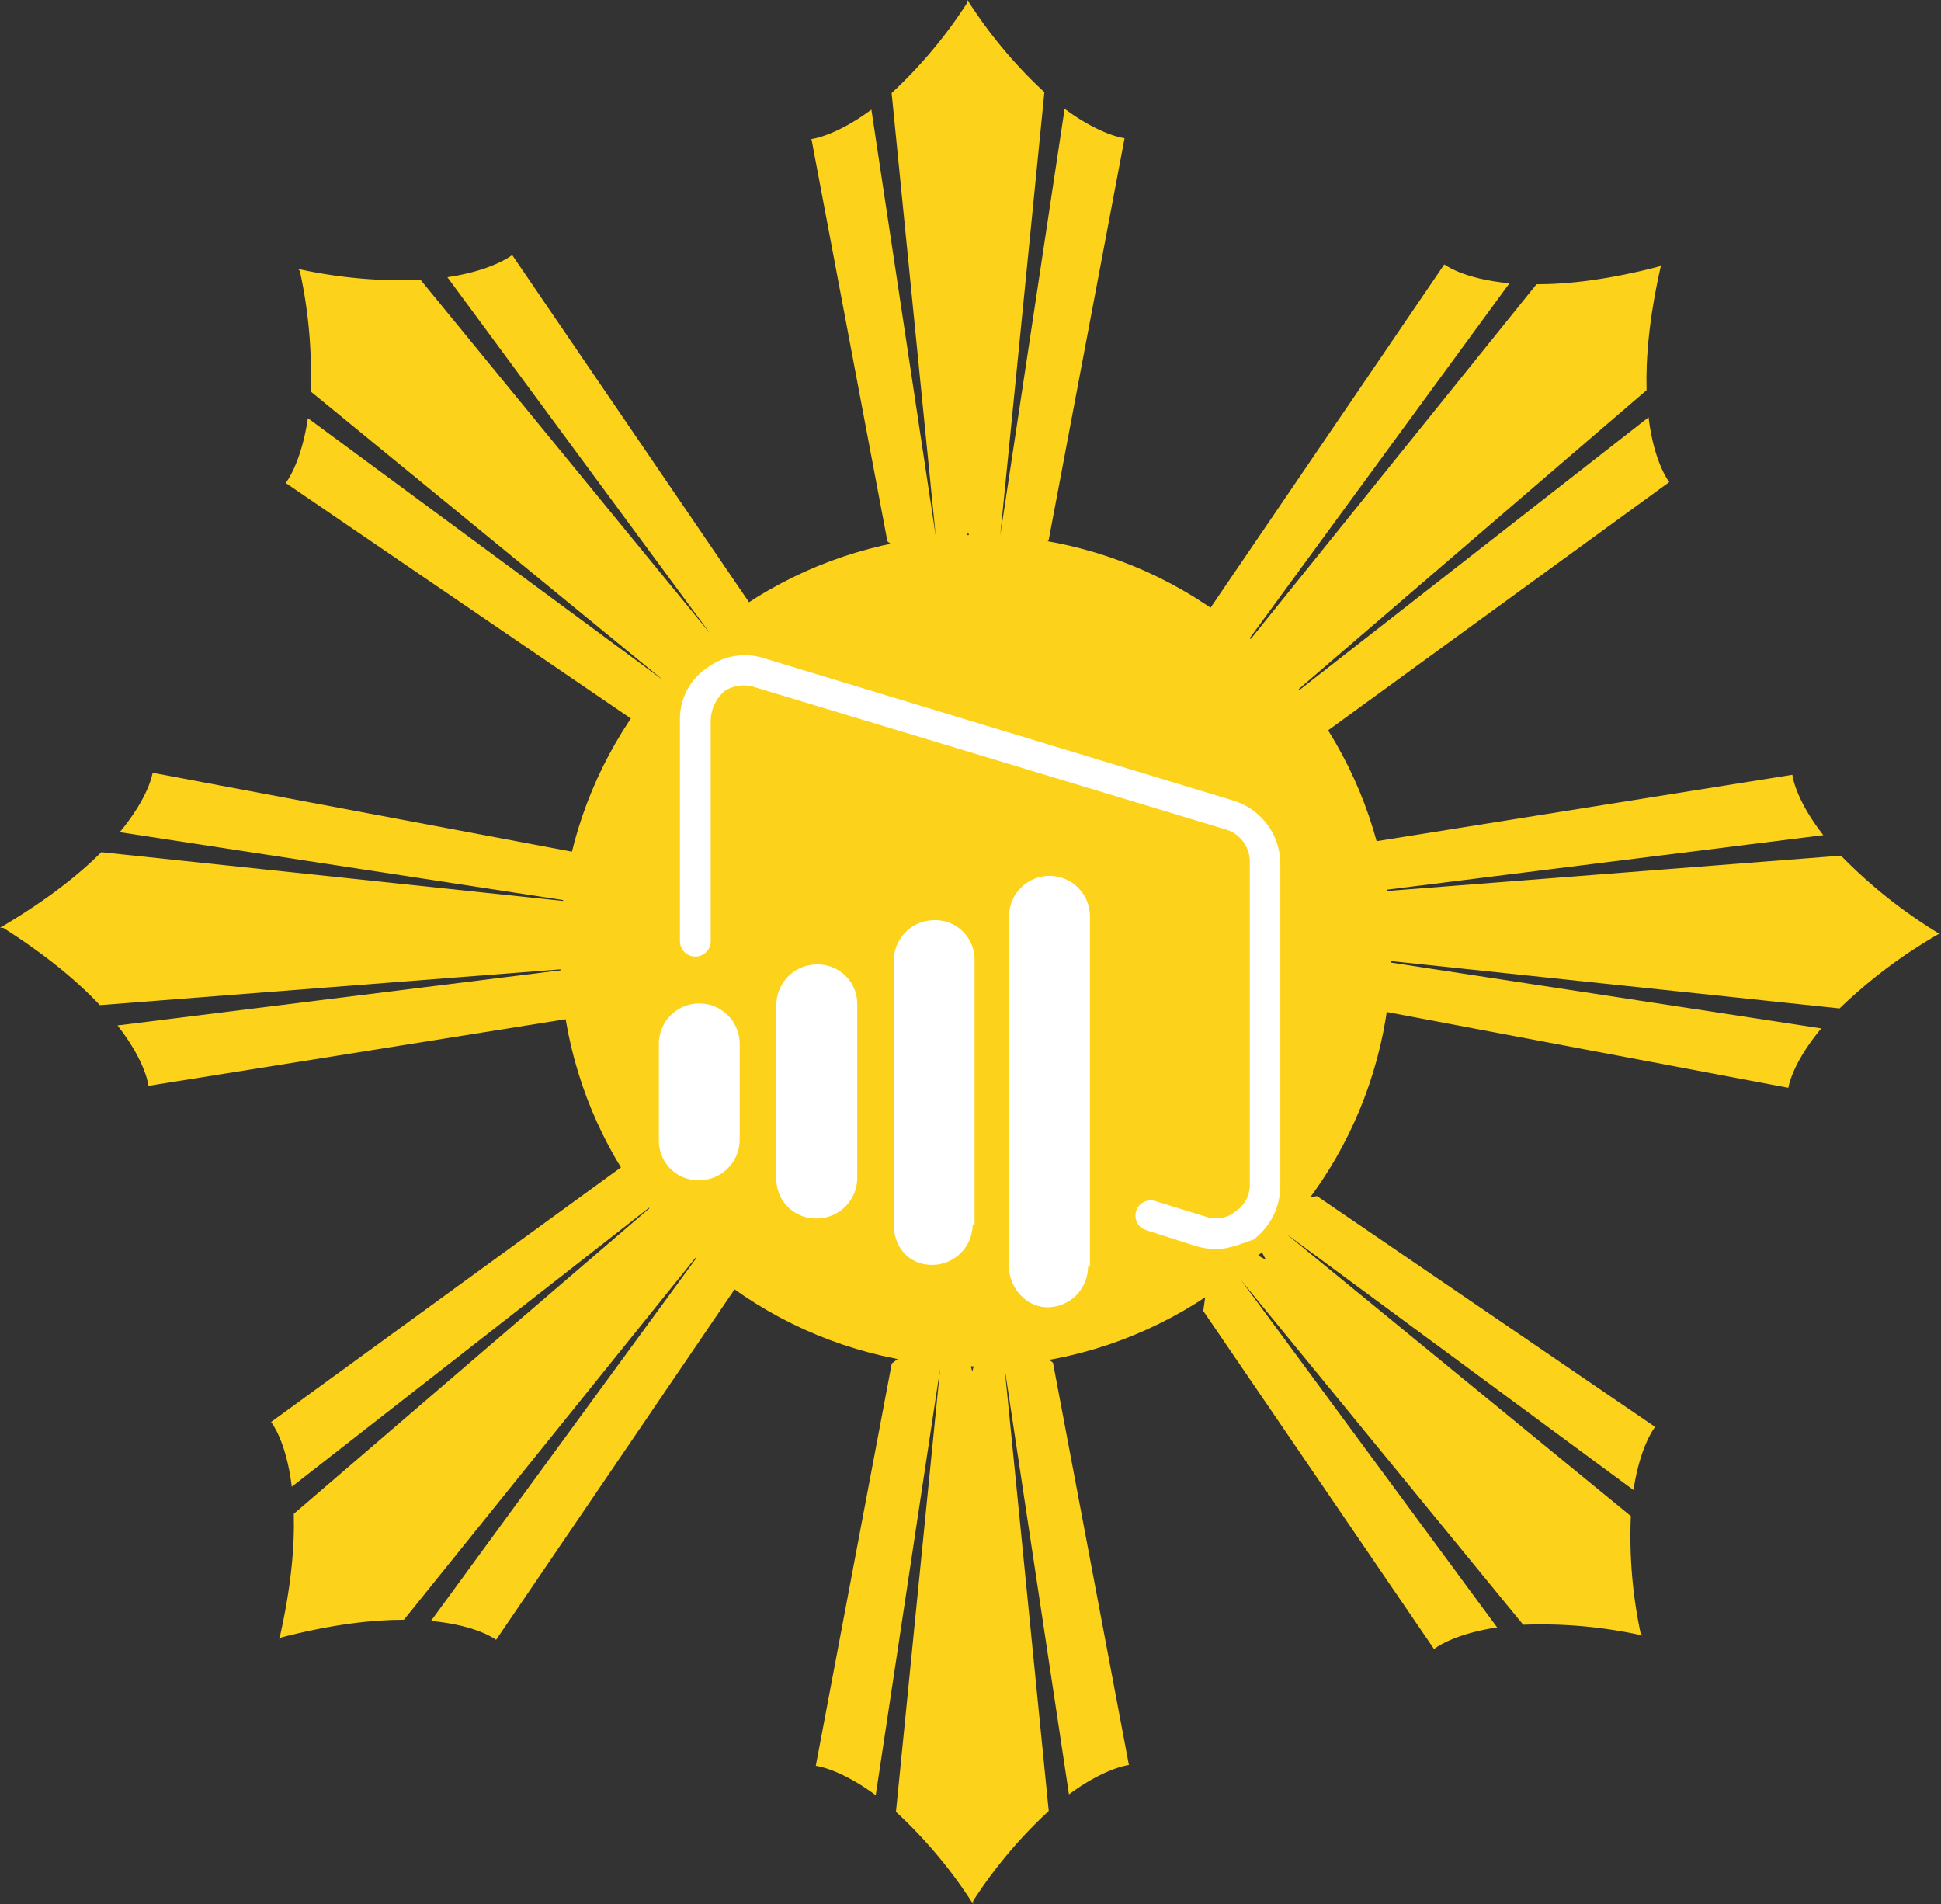
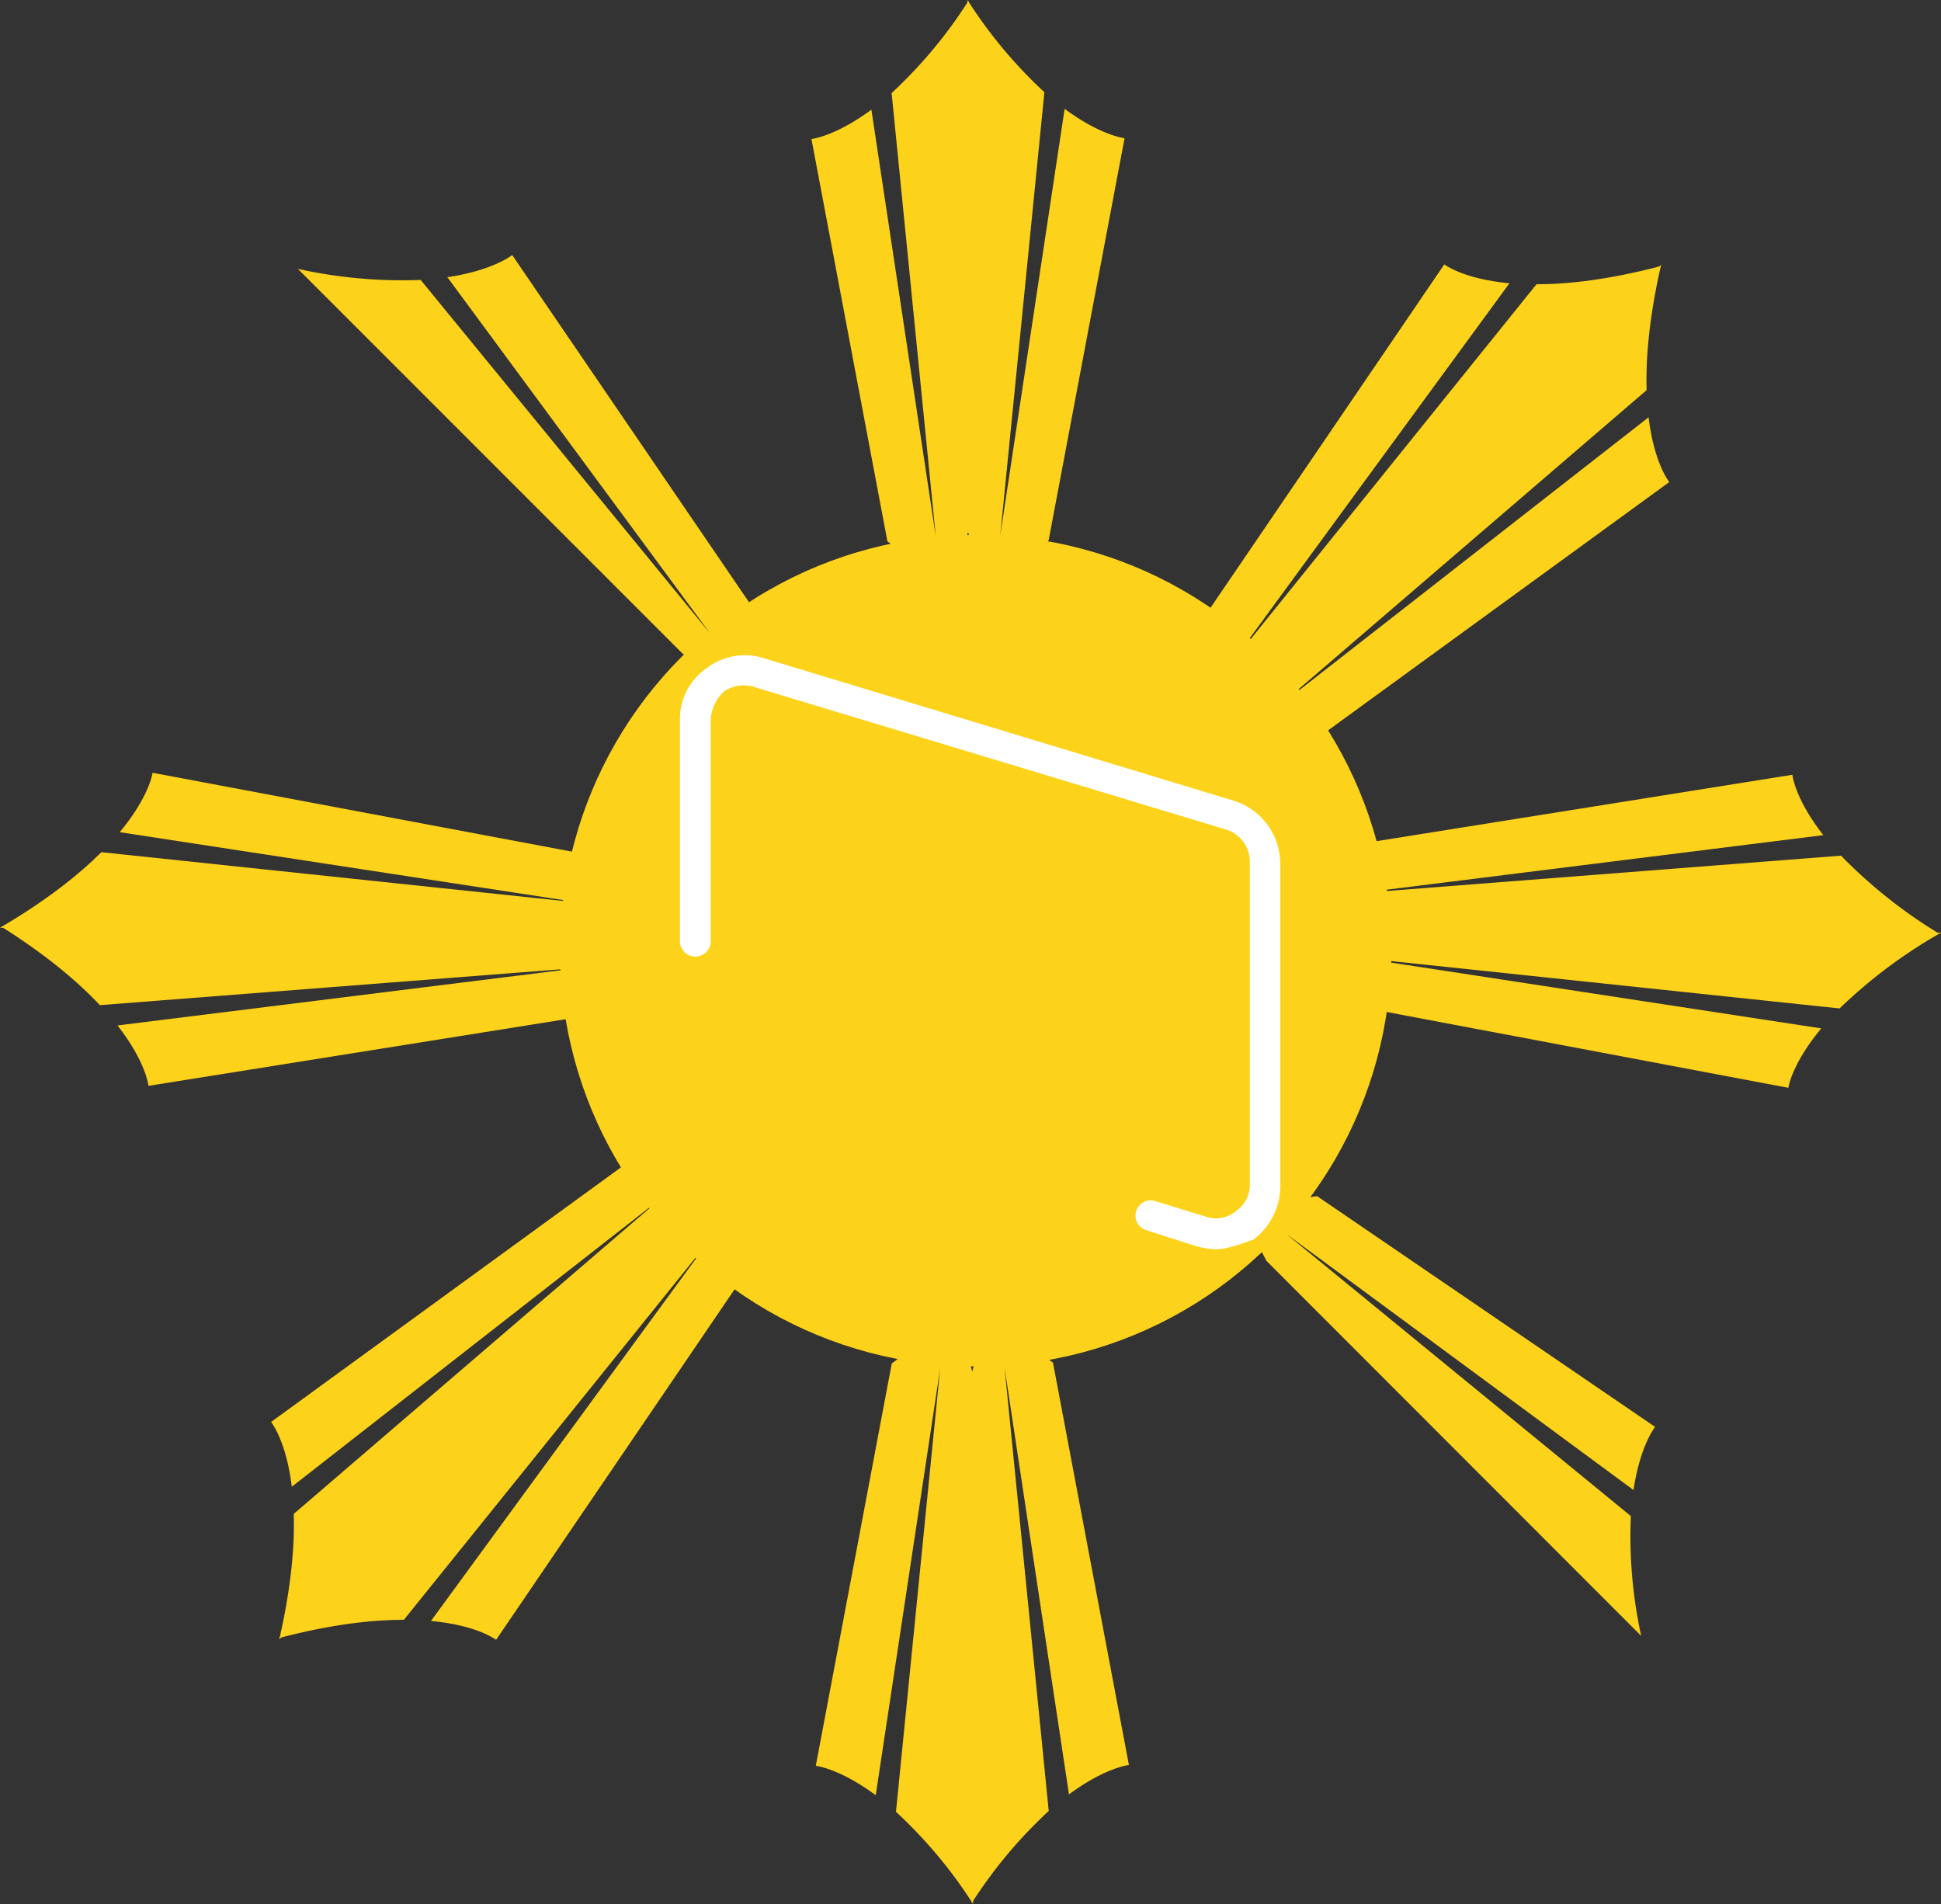
<svg xmlns="http://www.w3.org/2000/svg" id="Layer_1" data-name="Layer 1" viewBox="0 0 424.89 416.74">
  <rect x="0" y="0" width="424.89" height="416.74" fill="#333333" stroke="none" />
  <defs>
    <style>.cls-1{fill:#fdd21a;}.cls-2{fill:#fff;}</style>
  </defs>
  <path class="cls-1" d="M195.18,20.37l9.66,97L190.75,24c-8,5.91-13.12,6.43-13.12,6.43l16.63,88.06,14,10.58L212,116.22V.19A102.43,102.43,0,0,1,195.18,20.37Z" />
  <path class="cls-1" d="M228.62,20.18l-9.66,97,14.09-93.36c8,5.91,13.12,6.43,13.12,6.43L229.54,118.3l-14,10.58L211.78,116V0A102.08,102.08,0,0,0,228.62,20.18Z" />
-   <path class="cls-1" d="M68,85.67l77.4,63.38-78-57.53c-1.5,10.08-4.86,14.19-4.86,14.19l76,51.85,17.84-2.47L149.74,143,65.53,58.81A105,105,0,0,1,68,85.67Z" />
  <path class="cls-1" d="M92.08,61.27l63.38,77.4-57.53-78c10.08-1.49,14.19-4.85,14.19-4.85l51.85,76-2.47,17.83-12.07-6.58L65.21,58.85A105.5,105.5,0,0,0,92.08,61.27Z" />
  <path class="cls-1" d="M21.86,220l105.51-8.21L25.73,224.44c6.29,8.06,6.77,13.22,6.77,13.22l95.93-15.32,11.72-13.82-13.89-4-126-1.73C10.19,209.06,17.08,214.9,21.86,220Z" />
  <path class="cls-1" d="M22.19,186.52,127.4,197.63,26.21,182.14c6.55-7.88,7.19-13,7.19-13l95.4,17.94,11.27,14.14-14,3.59L0,203.06C10.18,197.09,17.26,191.44,22.19,186.52Z" />
  <path class="cls-1" d="M88.42,354.52l66.39-82.42L94.34,354.78c10.18.94,14.26,4.13,14.26,4.13l54.65-80.31-2-18L148.81,268,61.1,358.51C72.49,355.53,81.47,354.52,88.42,354.52Z" />
  <path class="cls-1" d="M64.31,331.34l80.25-68.94-80.68,63c-1.24-10.17-4.54-14.17-4.54-14.17l78.49-57.11,18,1.5-7,12.66L61.13,358.83C63.77,347.33,64.51,338.3,64.31,331.34Z" />
  <path class="cls-1" d="M229.57,396.37l-9.66-97L234,392.74c8-5.91,13.12-6.43,13.12-6.43L230.5,298.25l-14-10.58-3.78,12.85v116A102.77,102.77,0,0,1,229.57,396.37Z" />
  <path class="cls-1" d="M196.13,396.56l9.67-97-14.1,93.36c-8-5.91-13.12-6.43-13.12-6.43l16.63-88.06,14-10.58L213,300.71v116A102.42,102.42,0,0,0,196.13,396.56Z" />
  <path class="cls-1" d="M357,331.83l-75.42-61.75,76,56.05c1.46-9.82,4.73-13.82,4.73-13.82l-74-50.51-17.37,2.41L277.26,276l82,82.05A102.3,102.3,0,0,1,357,331.83Z" />
-   <path class="cls-1" d="M333.43,355.61,271.68,280.2l56.05,76c-9.82,1.45-13.82,4.73-13.82,4.73l-50.51-74,2.4-17.37,11.76,6.42,82.05,82A102.39,102.39,0,0,0,333.43,355.61Z" />
  <path class="cls-1" d="M403,187.28l-105.51,8.21,101.64-12.7c-6.3-8.06-6.77-13.21-6.77-13.21l-95.93,15.31-11.73,13.83,13.9,4,126.05,1.73A108.72,108.72,0,0,1,403,187.28Z" />
  <path class="cls-1" d="M402.69,220.72l-105.2-11.11,101.19,15.48c-6.56,7.89-7.2,13-7.2,13l-95.39-18L284.82,206l14-3.58,126.05,1.73A109.87,109.87,0,0,0,402.69,220.72Z" />
  <path class="cls-1" d="M336.34,62.22l-66.4,82.42L330.42,62c-10.19-.94-14.26-4.13-14.26-4.13L261.5,138.14l2,18,12.42-7.39,87.72-90.54C352.26,61.21,343.29,62.22,336.34,62.22Z" />
  <path class="cls-1" d="M360.44,85.4,280.2,154.34l80.67-63c1.24,10.17,4.54,14.17,4.54,14.17l-78.49,57.11-18-1.5,7-12.66,87.71-90.54C361,69.41,360.24,78.44,360.44,85.4Z" />
  <circle class="cls-1" cx="213.57" cy="208.08" r="90.99" />
-   <path class="cls-2" d="M187.65,257.84a8.9,8.9,0,0,1-8.85,8.85,8.64,8.64,0,0,1-8.85-8.85V219.93a8.89,8.89,0,0,1,8.85-8.84,8.64,8.64,0,0,1,8.85,8.84ZM212.92,268a8.9,8.9,0,0,1-8.85,8.85c-5,0-8.42-3.79-8.42-8.85V210.24a8.89,8.89,0,0,1,8.85-8.84,8.63,8.63,0,0,1,8.84,8.84V268Zm-51-18.53a8.9,8.9,0,0,1-8.85,8.85,8.64,8.64,0,0,1-8.84-8.85V228.78a8.85,8.85,0,1,1,17.69,0Zm76.25,27.8a8.9,8.9,0,0,1-8.85,8.85c-4.63,0-8.43-4.21-8.43-8.85V200.55a8.85,8.85,0,0,1,17.7,0v76.67Z" />
  <path class="cls-2" d="M266,273.43a18,18,0,0,1-4.64-.84l-10.53-3.37a3.33,3.33,0,0,1,2.11-6.32l10.95,3.37a6.77,6.77,0,0,0,6.74-1.26,6.84,6.84,0,0,0,2.95-5.9V188.76a7.35,7.35,0,0,0-5.05-7.16L165.32,150.43a7.73,7.73,0,0,0-6.74.84,8.93,8.93,0,0,0-3,6.32V206a3.37,3.37,0,0,1-6.74,0V157.59a13.44,13.44,0,0,1,5.9-11.38,13.75,13.75,0,0,1,12.64-2.1l102.78,31.17a14.54,14.54,0,0,1,10.11,13.9v70.35a14.75,14.75,0,0,1-5.9,11.79c-2.52.85-5.47,2.11-8.42,2.11" />
</svg>